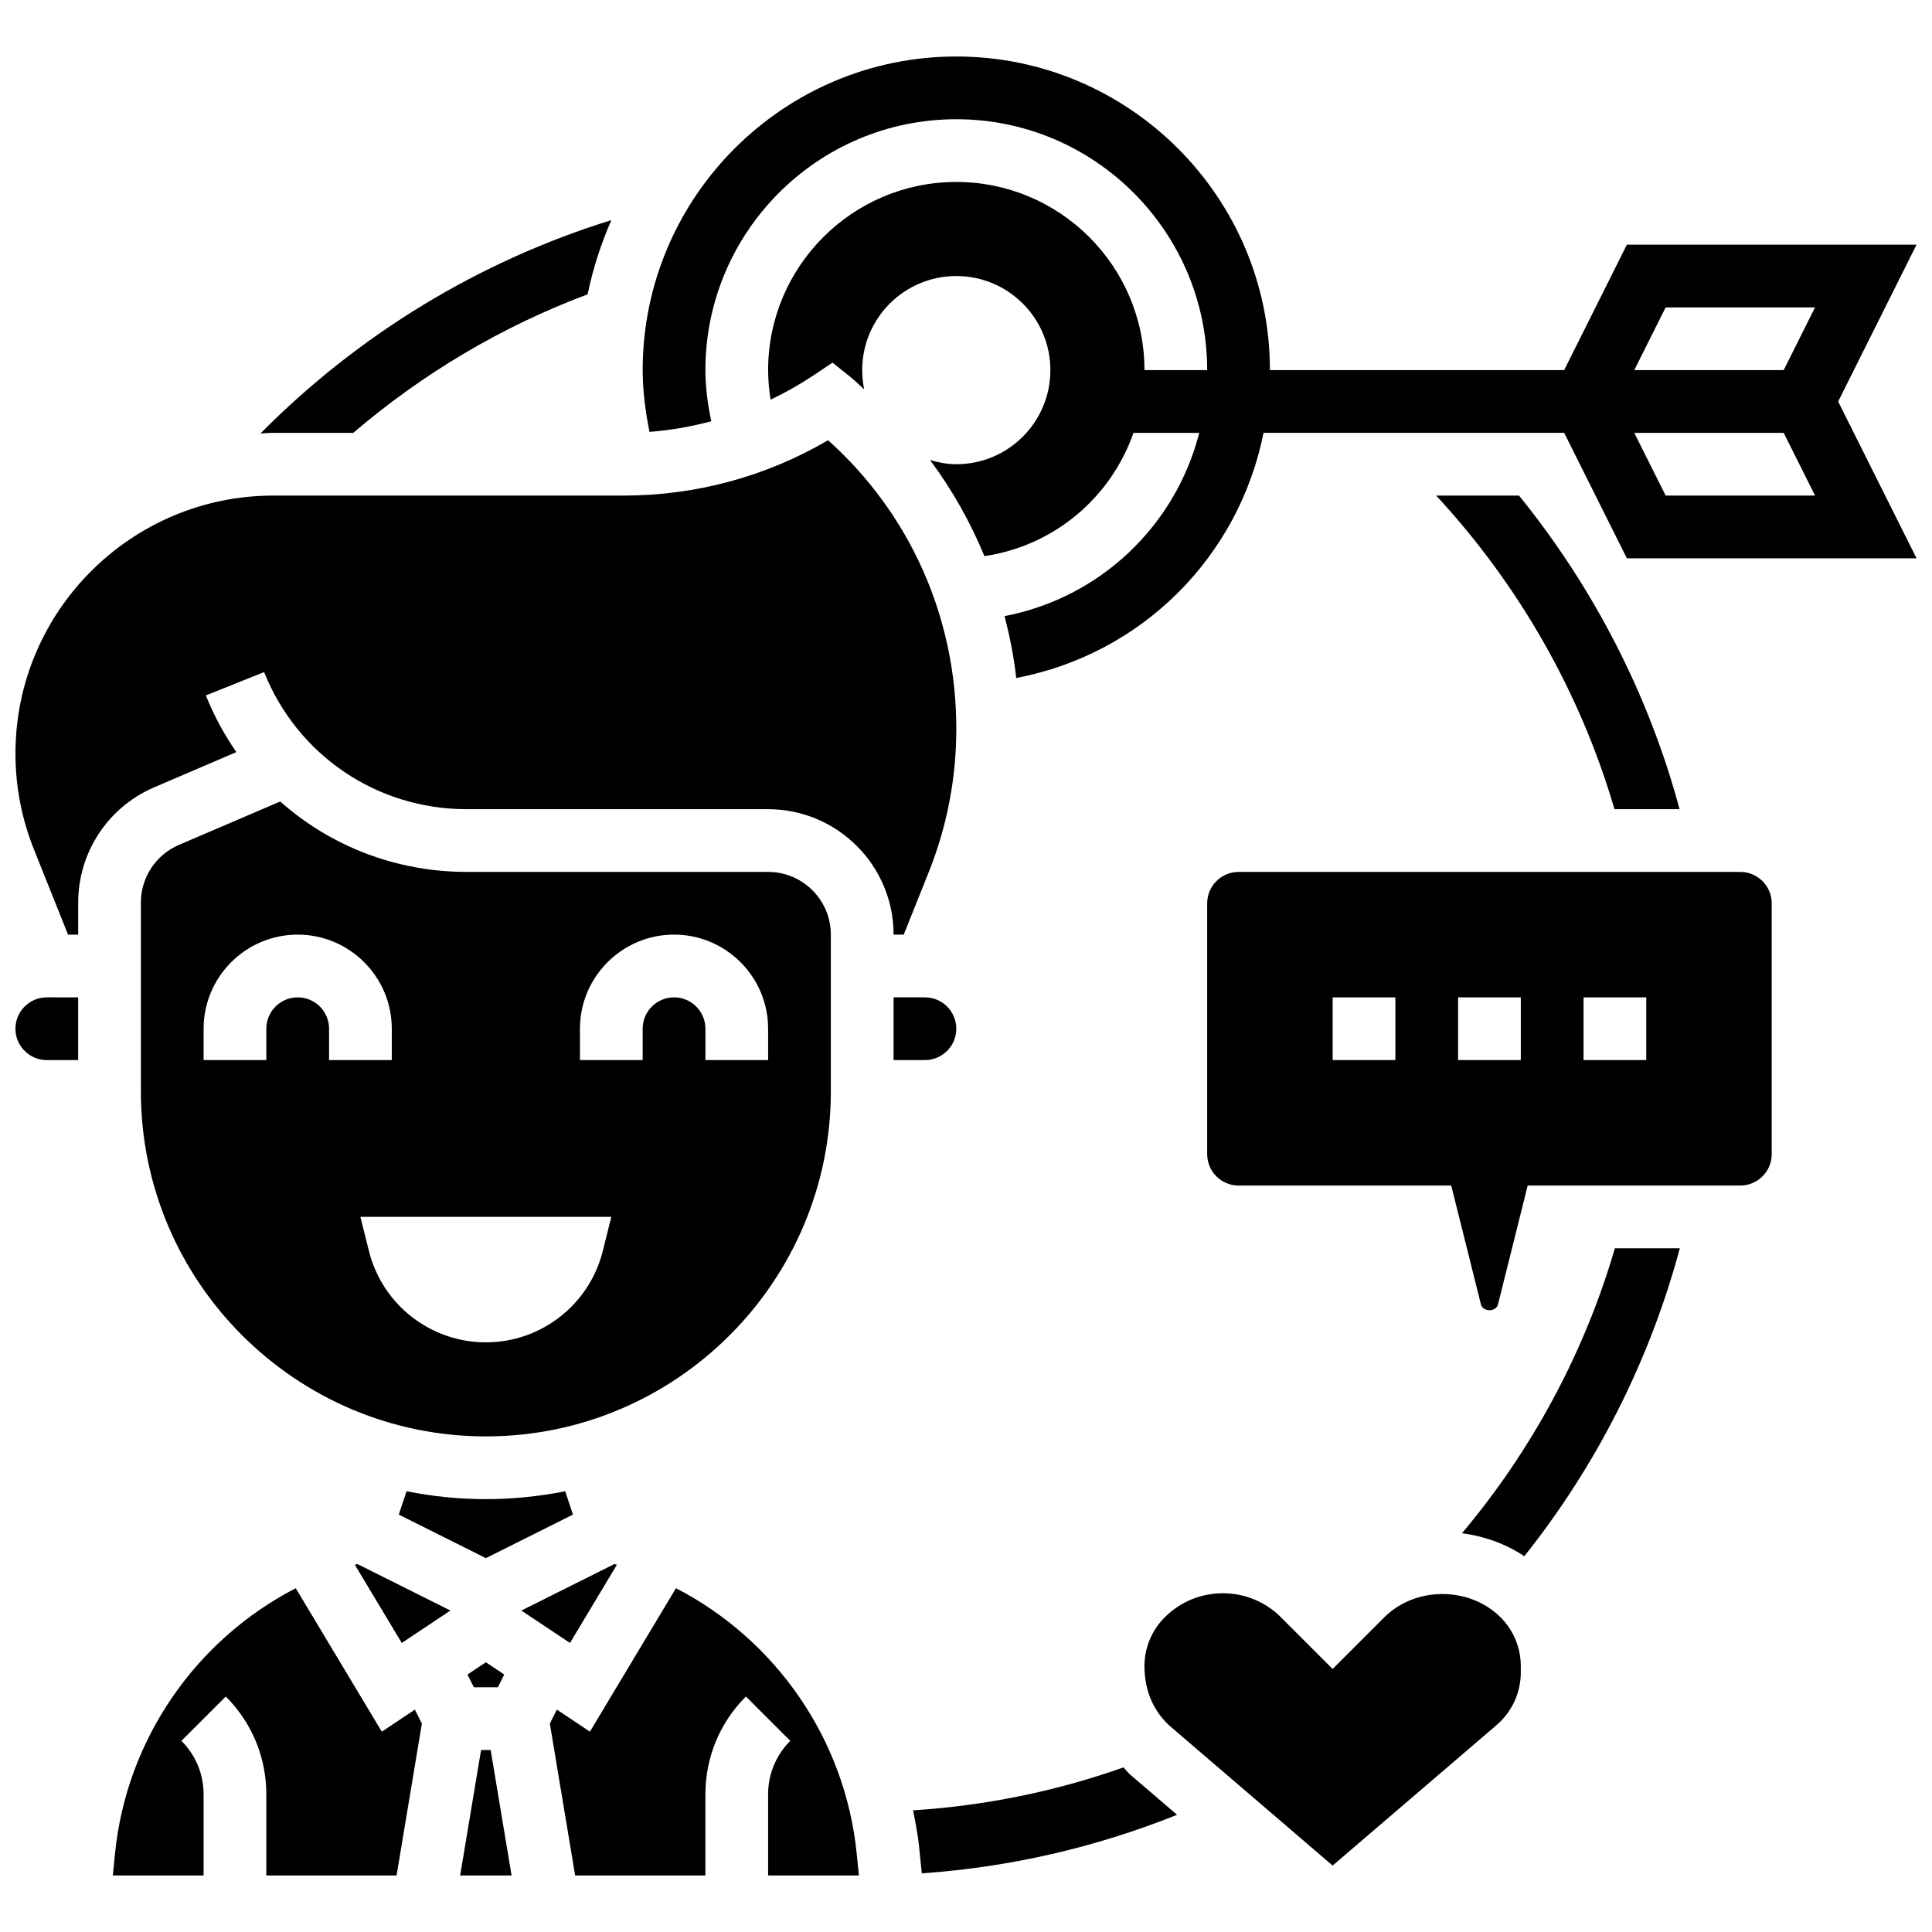
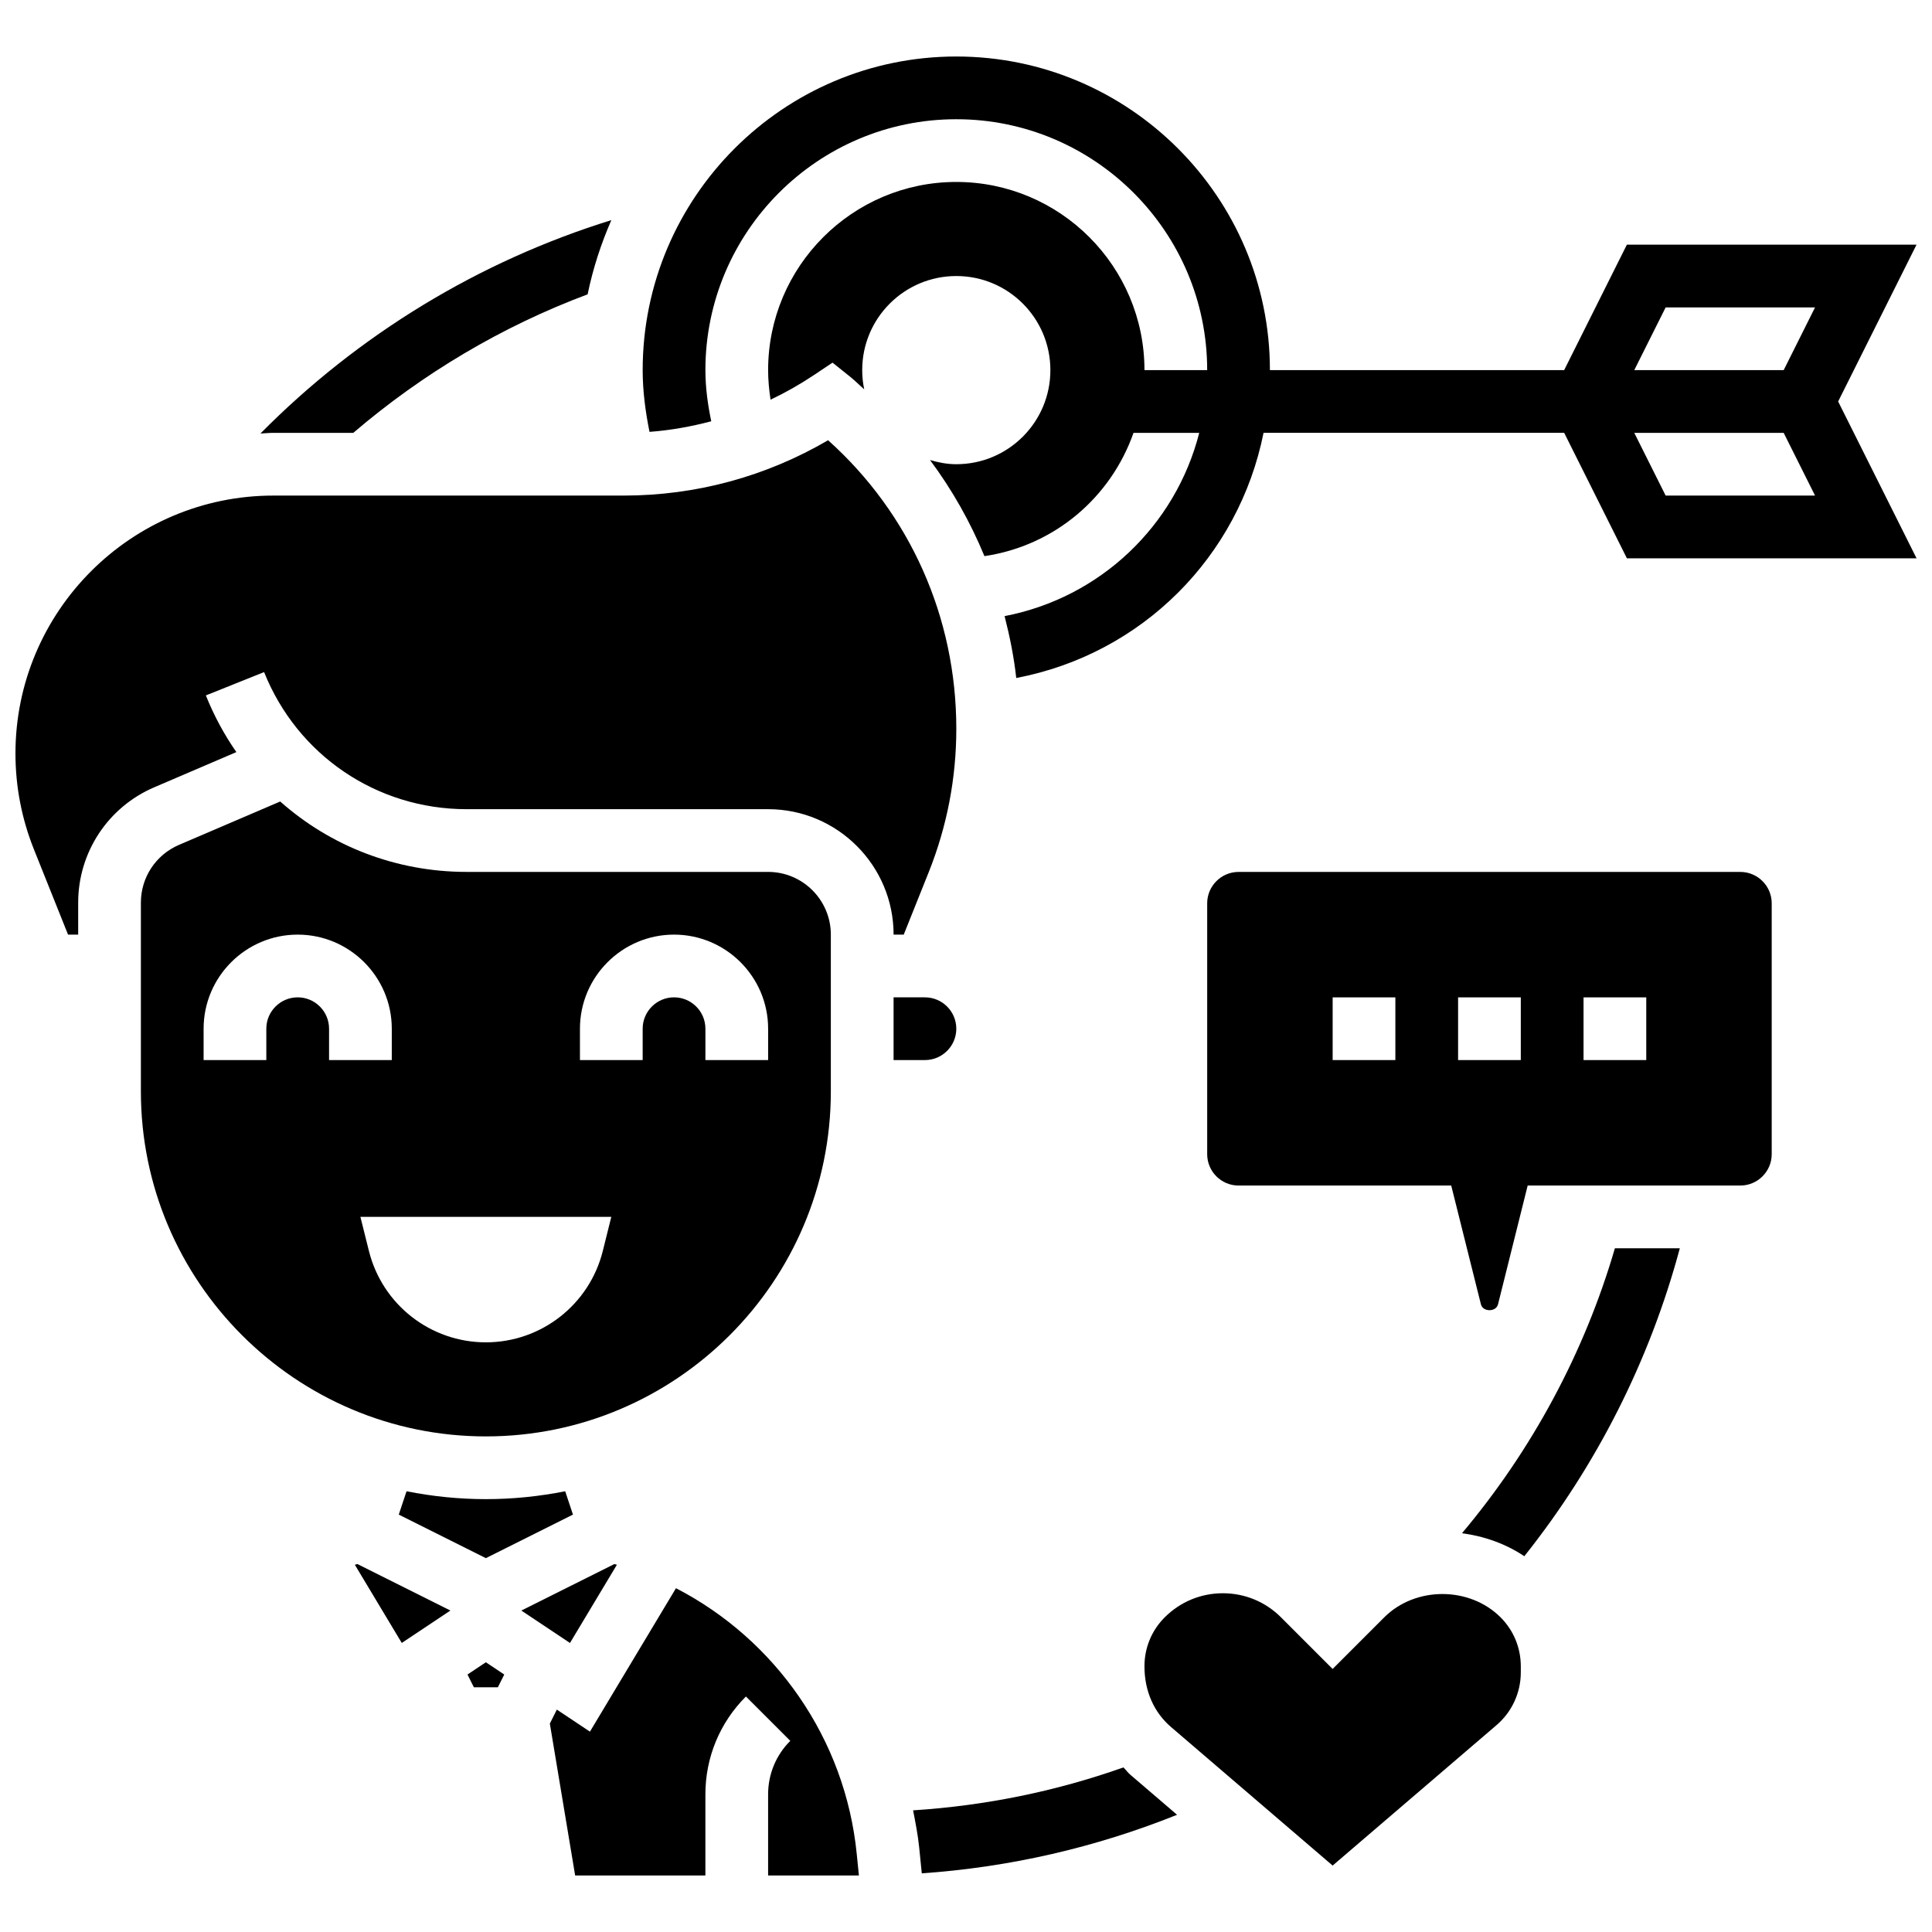
<svg xmlns="http://www.w3.org/2000/svg" width="800px" height="800px" version="1.1" viewBox="144 144 512 512">
  <defs>
    <clipPath id="c">
      <path d="m314 158h337.9v166h-337.9z" />
    </clipPath>
    <clipPath id="b">
      <path d="m148.09 408h16.906v17h-16.906z" />
    </clipPath>
    <clipPath id="a">
      <path d="m148.09 260h249.91v132h-249.91z" />
    </clipPath>
  </defs>
  <g clip-path="url(#c)">
    <path d="m651.9 208.84h-76.762l-16.621 33.246h-77.977c0-45.828-37.285-83.113-83.113-83.113-45.828 0-83.113 37.285-83.113 83.113 0 5.535 0.73 10.988 1.812 16.363 5.559-0.414 11.02-1.395 16.363-2.809-0.93-4.445-1.551-8.961-1.551-13.555 0-36.66 29.828-66.488 66.488-66.488 36.66 0 66.488 29.828 66.488 66.488h-16.621c0-27.5-22.367-49.867-49.867-49.867s-49.867 22.367-49.867 49.867c0 2.644 0.25 5.262 0.648 7.836 3.914-1.863 7.711-4.008 11.363-6.441l5.055-3.375 4.746 3.797c1.289 1.031 2.41 2.195 3.648 3.266-0.344-1.633-0.527-3.336-0.527-5.082 0-13.773 11.16-24.934 24.934-24.934 13.773 0 24.934 11.16 24.934 24.934 0 13.773-11.16 24.934-24.934 24.934-2.434 0-4.738-0.457-6.965-1.105 5.875 7.879 10.688 16.43 14.422 25.465 18.551-2.742 33.504-15.559 39.504-32.672h17.422c-6.293 24.652-26.238 43.684-51.586 48.57 1.371 5.367 2.477 10.82 3.09 16.398 33.395-6.367 58.977-32.164 65.535-64.969h79.672l16.621 33.246h76.762l-20.777-41.555zm-66.488 66.492-8.312-16.621h39.594l8.312 16.621zm31.281-33.246h-39.594l8.312-16.621h39.594z" />
  </g>
  <path d="m238.04 558.68 12.434 20.719 12.883-8.594-24.652-12.324c-0.227 0.066-0.441 0.133-0.664 0.199z" />
  <path d="m364.18 433.24v-41.555c0-9.168-7.457-16.621-16.621-16.621h-79.914c-18.699 0-36.086-6.848-49.387-18.66l-26.844 11.504c-6.125 2.633-10.078 8.625-10.078 15.281v50.051c0 50.406 41.016 91.422 91.422 91.422 50.406 0.004 91.422-41.012 91.422-91.422zm-141.29-24.934c-4.578 0-8.312 3.723-8.312 8.312v8.312h-16.621v-8.312c0-13.746 11.188-24.934 24.934-24.934 13.746 0 24.934 11.188 24.934 24.934v8.312h-16.621v-8.312c0-4.59-3.734-8.312-8.312-8.312zm80.852 67.238c-3.559 14.211-16.332 24.188-30.984 24.188-14.652 0-27.426-9.973-30.984-24.188l-2.262-9.059h66.488zm18.883-67.238c-4.578 0-8.312 3.723-8.312 8.312v8.312h-16.621v-8.312c0-13.746 11.188-24.934 24.934-24.934s24.934 11.188 24.934 24.934v8.312h-16.621v-8.312c0-4.59-3.734-8.312-8.312-8.312z" />
-   <path d="m271.49 607.78-5.547 33.246h13.633l-5.543-33.246z" />
-   <path d="m245.18 602.91-22.805-38.016c-26.406 13.629-44.863 39.953-47.898 70.348l-0.582 5.781h24.062v-21.492c0-5.359-2.086-10.398-5.883-14.188l11.762-11.754c6.93 6.934 10.742 16.141 10.742 25.941v21.492h34.516l6.707-40.25-1.852-3.707z" />
  <path d="m323.14 564.89-22.805 38.016-8.77-5.844-1.852 3.707 6.707 40.25h34.516v-21.492c0-9.801 3.816-19.008 10.738-25.938l11.762 11.754c-3.793 3.785-5.879 8.832-5.879 14.184v21.492h24.062l-0.582-5.777c-3.035-30.395-21.492-56.715-47.898-70.352z" />
  <g clip-path="url(#b)">
-     <path d="m148.09 416.62c0 4.586 3.731 8.312 8.312 8.312h8.312v-16.621l-8.312-0.004c-4.582 0-8.312 3.723-8.312 8.312z" />
-   </g>
+     </g>
  <path d="m267.89 587.77 1.695 3.383h6.352l1.695-3.383-4.871-3.25z" />
  <path d="m293.78 539.2c-6.809 1.348-13.82 2.086-21.02 2.086s-14.211-0.738-21.02-2.086l-2.062 6.184 23.082 11.543 23.082-11.543z" />
  <path d="m307.48 558.68c-0.223-0.066-0.449-0.133-0.664-0.191l-24.652 12.324 12.883 8.594z" />
  <path d="m397.43 416.62c0-4.586-3.731-8.312-8.312-8.312h-8.312v16.621h8.312c4.582 0.004 8.312-3.723 8.312-8.309z" />
  <g clip-path="url(#a)">
    <path d="m206.64 343.31c-3.207-4.606-5.926-9.633-8.086-15.02l15.434-6.176c8.836 22.066 29.895 36.328 53.668 36.328h79.91c18.336 0 33.246 14.91 33.246 33.246h2.684l6.617-16.531c4.859-12.152 7.32-24.949 7.32-38.039 0-29.57-12.316-57.039-33.984-76.453-16.422 9.613-35.016 14.668-54.156 14.668h-92.844c-37.691 0-68.352 30.66-68.352 68.352 0 8.727 1.645 17.27 4.887 25.391l9.051 22.613h2.684v-8.492c0-13.316 7.914-25.309 20.145-30.551z" />
  </g>
  <path d="m605.21 375.07h-132.98c-4.578 0-8.312 3.731-8.312 8.312v66.488c0 4.586 3.731 8.312 8.312 8.312h56.359l7.871 31.484c0.523 2.062 4.008 2.07 4.531-0.008l7.859-31.48h56.359c4.578 0 8.312-3.723 8.312-8.312v-66.488c0-4.578-3.734-8.309-8.312-8.309zm-91.422 49.867h-16.621v-16.621h16.621zm33.242 0h-16.621v-16.621h16.621zm33.246 0h-16.621v-16.621h16.621z" />
  <path d="m510.84 572.61-13.68 13.68-13.68-13.68c-4.121-4.121-9.59-6.383-15.41-6.383-5.816 0-11.285 2.262-15.41 6.383-3.465 3.465-5.367 8.07-5.367 12.965 0 6.684 2.578 12.285 7.066 16.125l42.801 36.695 43.461-37.242c4.07-3.5 6.406-8.578 6.406-13.941v-1.637c0-4.894-1.902-9.508-5.367-12.973-8.246-8.227-22.574-8.227-30.82 0.008z" />
  <path d="m441.73 612.38c-17.938 6.352-36.602 10.148-55.75 11.379 0.633 3.25 1.273 6.492 1.613 9.832l0.691 6.863c23.34-1.621 46.027-6.84 67.652-15.516l-12.383-10.613c-0.695-0.59-1.195-1.32-1.824-1.945z" />
  <path d="m531.44 550.32c5.949 0.797 11.637 2.816 16.516 6.094 19.191-24.078 33.27-51.977 41.215-81.609h-17.207c-8.051 27.594-21.934 53.422-40.523 75.516z" />
-   <path d="m546.55 275.33h-21.957c21.934 23.66 38.23 52.246 47.258 83.113h17.246c-8.141-30.305-22.758-58.695-42.547-83.113z" />
  <path d="m237.62 258.71c18.441-15.766 39.453-28.234 62.109-36.711 1.406-6.84 3.551-13.406 6.285-19.664-35.059 10.871-67.055 30.32-92.996 56.551 1.141-0.051 2.262-0.176 3.426-0.176z" />
</svg>